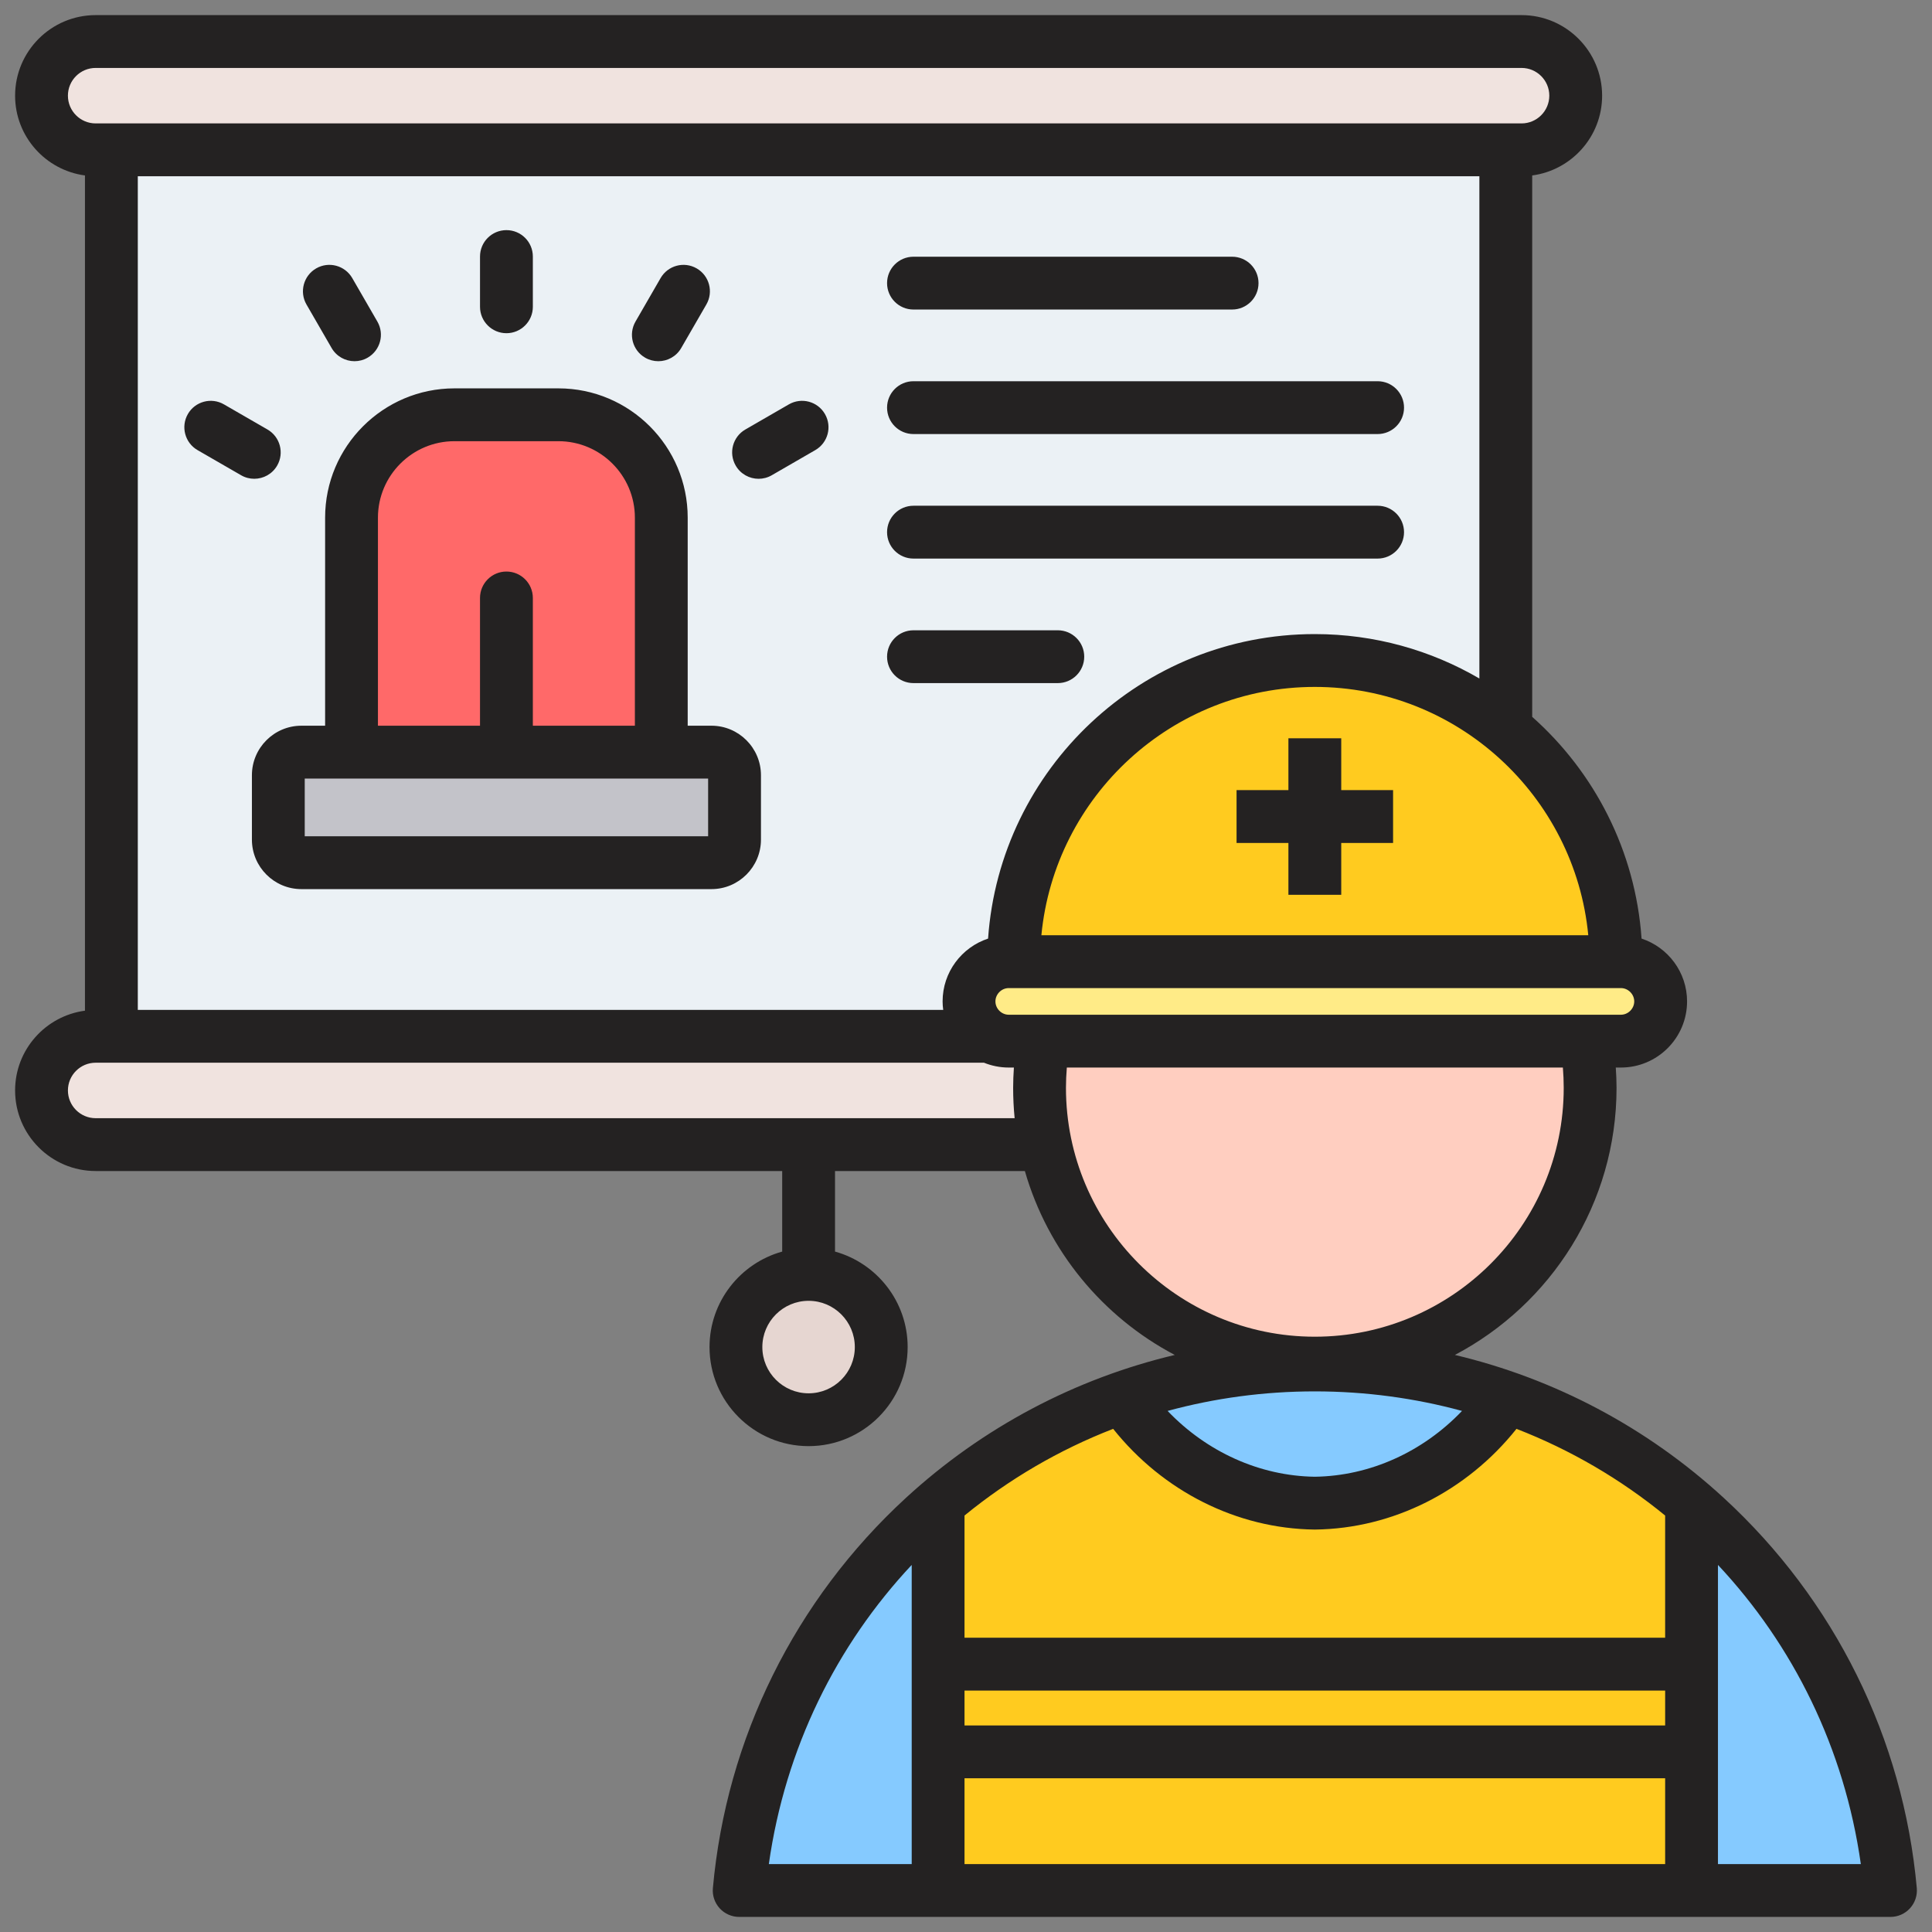
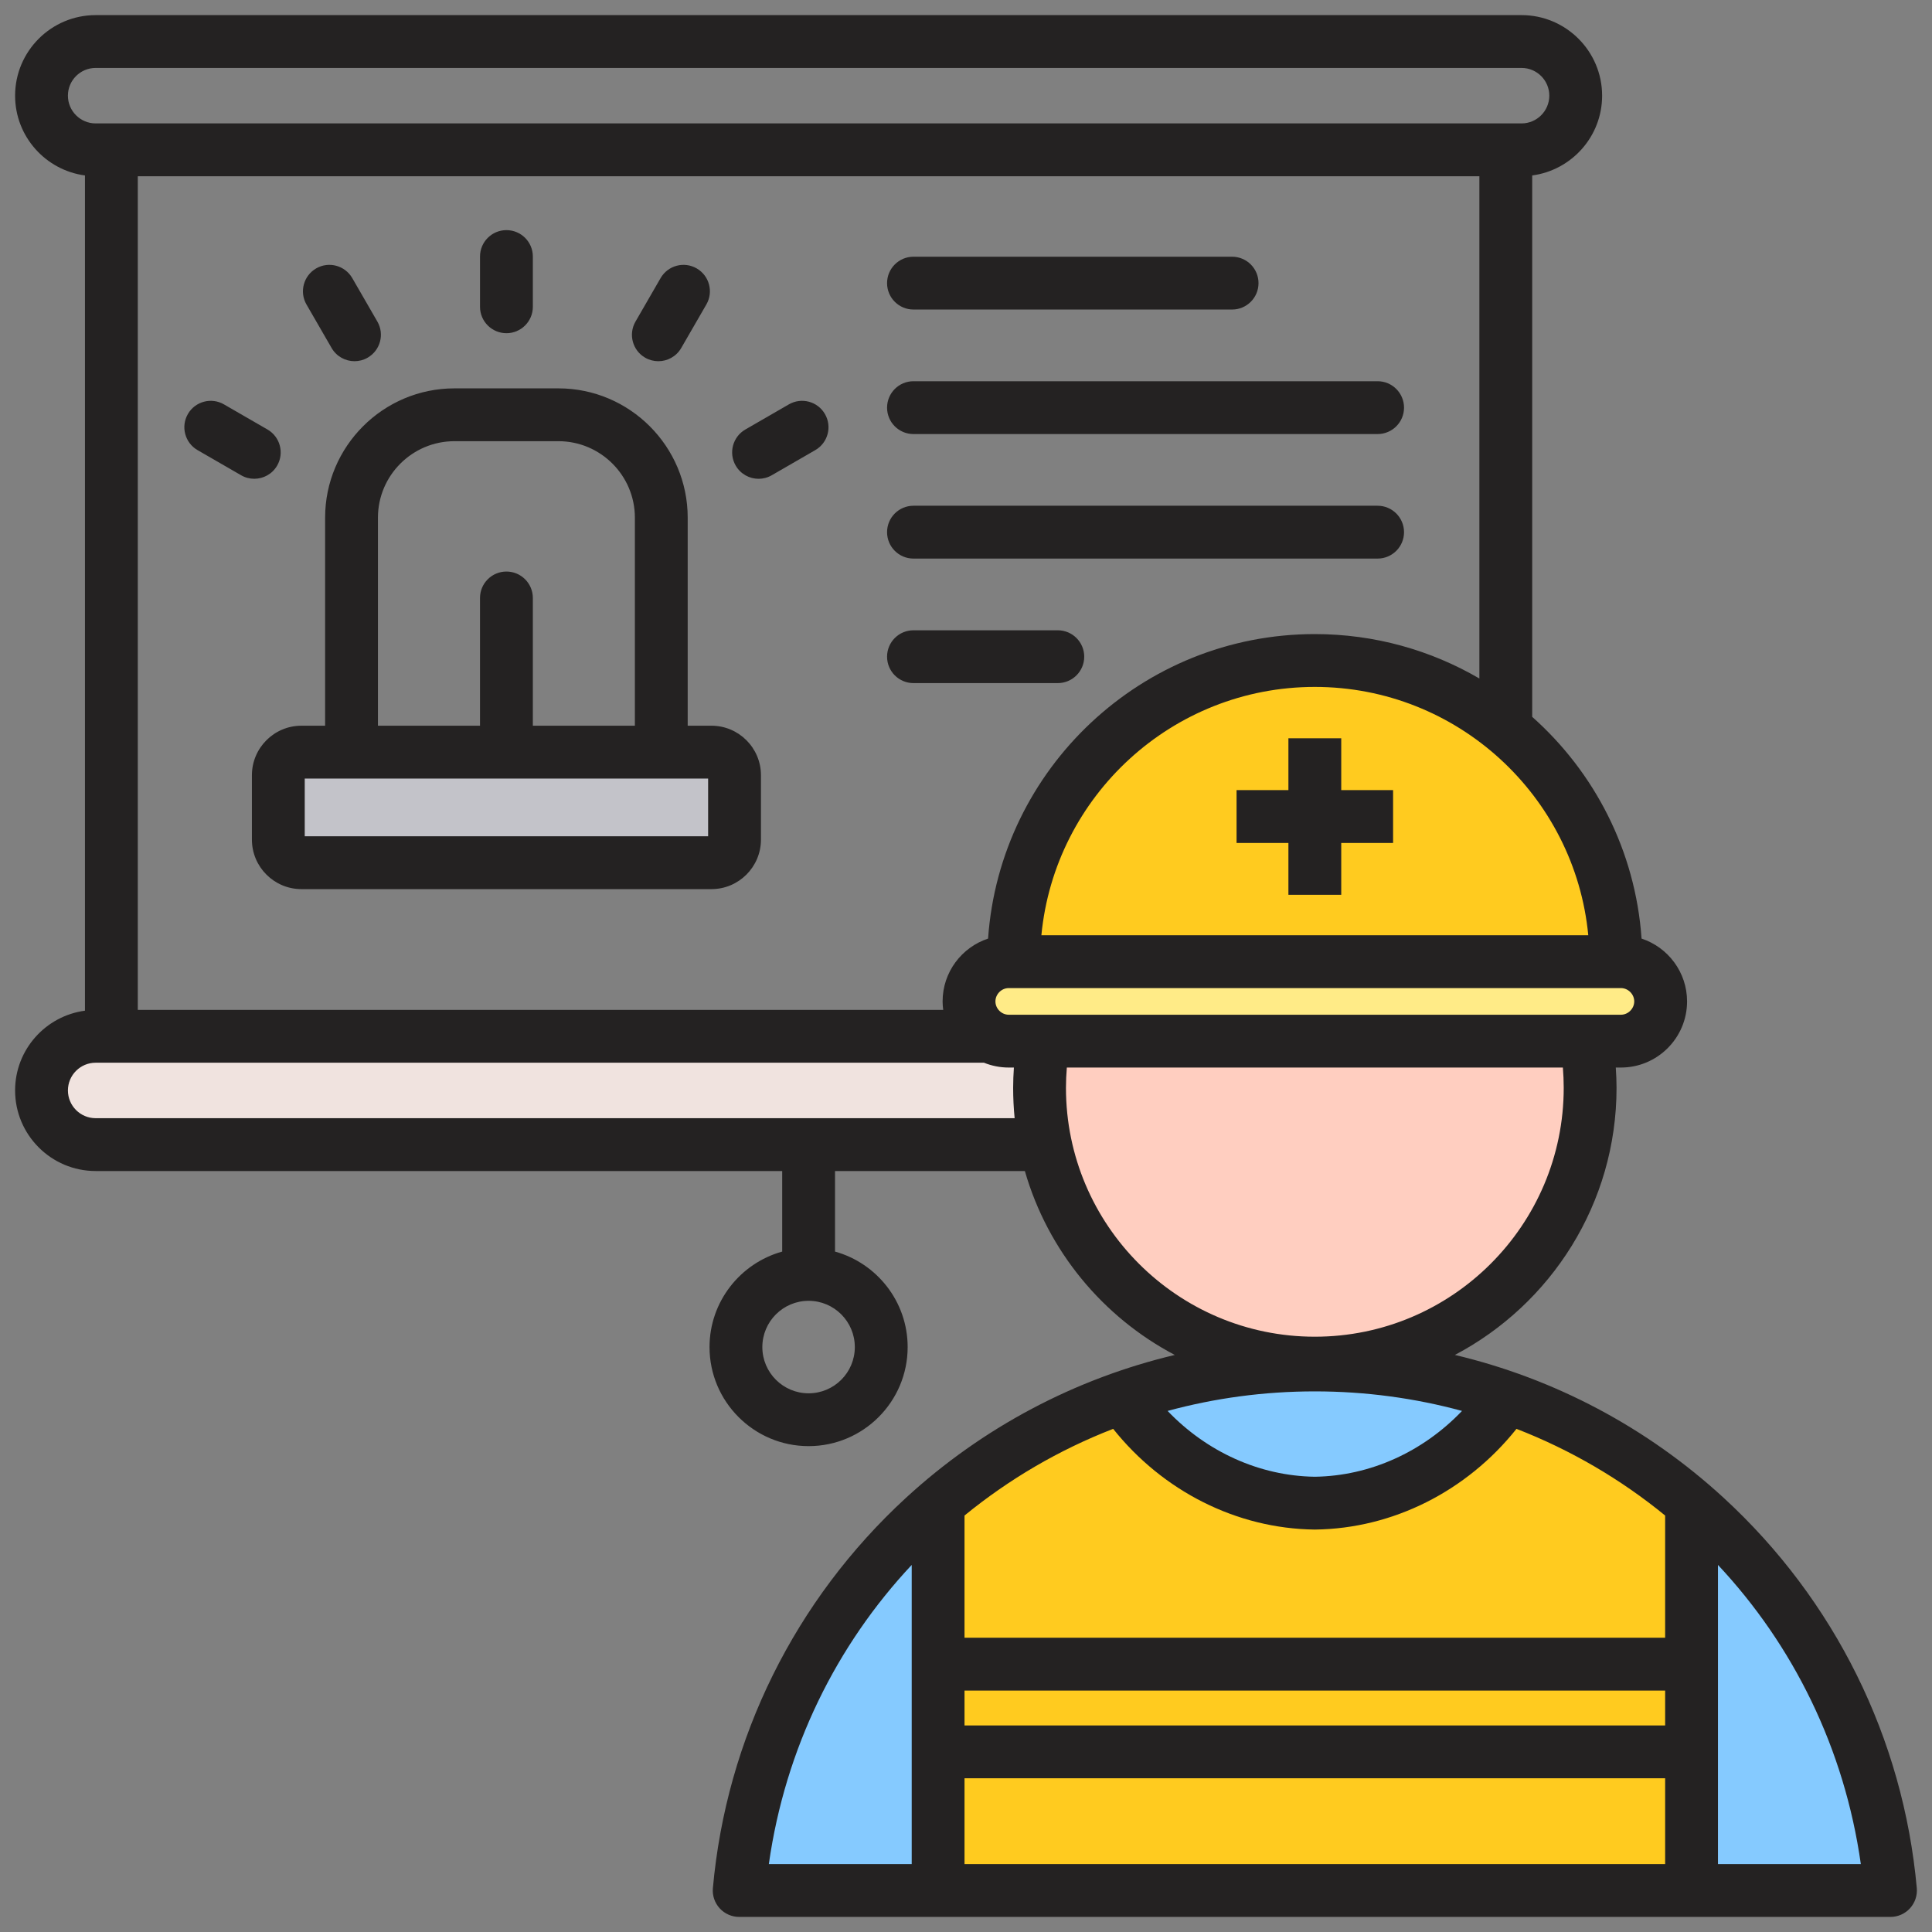
<svg xmlns="http://www.w3.org/2000/svg" id="Layer_1" viewBox="0 0 512 512" data-name="Layer 1">
  <rect x="0" y="0" width="512" height="512" fill="#808080" stroke="none" />
  <rect fill="#f0e3df" height="28.704" rx="14.352" width="406.583" x="13.955" y="270.481" />
-   <rect fill="#f0e3df" height="28.704" rx="14.352" width="406.583" x="13.955" y="6.854" />
-   <path d="m32.481 35.558h369.532v234.922h-369.532z" fill="#ebf1f5" />
  <g fill-rule="evenodd">
-     <path d="m217.247 372.098c10.606 0 19.257-8.65 19.257-19.257s-8.65-19.257-19.257-19.257-19.257 8.65-19.257 19.257 8.65 19.257 19.257 19.257z" fill="#e6d6d1" />
    <path d="m351.403 357.584c-79.911 0-145.519 61.192-152.553 139.27h305.105c-7.034-78.079-72.641-139.27-152.552-139.27z" fill="#85caff" />
    <path d="m282.968 258.802c-2.922 7.892-4.522 16.426-4.522 25.334 0 40.293 32.664 72.955 72.956 72.955s72.957-32.663 72.957-72.955c0-8.908-1.599-17.442-4.522-25.334z" fill="#ffcec0" />
    <path d="m271.593 258.802v-8.099c0-43.895 35.914-79.809 79.809-79.809 43.895 0 79.81 35.914 79.81 79.809v8.099z" fill="#ffcb1f" />
    <path d="m402.272 366.242c-11.923 17.42-31.155 27.72-50.868 27.961-19.713-.242-38.945-10.541-50.869-27.961-18.129 6.382-34.693 16.079-48.97 28.362v102.25h199.677v-102.25c-14.278-12.283-30.841-21.98-48.97-28.362z" fill="#ffcb1f" />
    <path d="m432.517 271.769h-162.228c-5.793 0-10.533-4.739-10.533-10.533 0-5.794 4.74-10.534 10.533-10.534h162.228c5.793 0 10.533 4.74 10.533 10.534 0 5.793-4.74 10.533-10.533 10.533z" fill="#ffeb87" />
  </g>
  <rect fill="#c3c3c9" height="29.302" rx="6.124" width="120.906" x="76.715" y="195.175" />
-   <path d="m96.124 195.175h82.088v-62.137c0-14.995-12.268-27.263-27.263-27.263h-27.561c-14.995 0-27.263 12.268-27.263 27.263v62.137z" fill="#ff6969" fill-rule="evenodd" />
  <path d="m235.082 108.031c0-3.866 3.127-7.003 6.998-7.003h122.999c3.862 0 7.003 3.137 7.003 7.003s-3.141 6.998-7.003 6.998h-122.999c-3.871 0-6.998-3.132-6.998-6.998zm0-33c0-3.866 3.127-6.998 6.998-6.998h84.442c3.866 0 6.998 3.132 6.998 6.998s-3.132 6.998-6.998 6.998h-84.442c-3.871 0-6.998-3.132-6.998-6.998zm137.001 65.999c0 3.867-3.141 6.998-7.003 6.998h-122.999c-3.871 0-6.998-3.132-6.998-6.998s3.127-7.003 6.998-7.003h122.999c3.862 0 7.003 3.137 7.003 7.003zm-84.751 33c0 3.866-3.142 6.998-7.003 6.998h-38.248c-3.871 0-6.998-3.132-6.998-6.998s3.127-6.998 6.998-6.998h38.248c3.861 0 7.003 3.132 7.003 6.998zm-160.122-92.725v-13.32c0-3.866 3.132-6.998 7.003-6.998s6.998 3.132 6.998 6.998v13.32c0 3.861-3.142 6.998-6.998 6.998s-7.003-3.137-7.003-6.998zm-59.833 45.575c-1.189 0-2.387-.3-3.485-.937l-11.541-6.66c-3.34-1.928-4.49-6.21-2.562-9.56 1.928-3.349 6.22-4.495 9.56-2.561l11.541 6.66c3.34 1.933 4.49 6.21 2.562 9.56-1.3 2.248-3.654 3.499-6.075 3.499zm13.842-46.189c-1.928-3.349-.778-7.631 2.571-9.564 3.34-1.933 7.621-.783 9.56 2.561l6.66 11.536c1.933 3.349.778 7.626-2.571 9.56-1.097.638-2.296.938-3.489.938-2.421 0-4.77-1.252-6.07-3.499l-6.66-11.532zm137.402 29.032c1.938 3.349.788 7.631-2.561 9.56l-11.527 6.66c-1.102.638-2.315.942-3.494.942-2.417 0-4.78-1.256-6.07-3.504-1.938-3.349-.788-7.626 2.561-9.56l11.532-6.66c3.349-1.933 7.631-.788 9.559 2.561zm-50.21-24.498 6.66-11.536c1.928-3.344 6.211-4.495 9.56-2.561 3.349 1.933 4.5 6.215 2.562 9.564l-6.66 11.532c-1.29 2.247-3.654 3.499-6.061 3.499-1.189 0-2.402-.3-3.504-.938-3.349-1.933-4.485-6.21-2.557-9.56zm19.25 136.397h-106.901v-15.301h106.901zm-87.501-84.437c0-11.174 9.091-20.265 20.27-20.265h27.562c11.169 0 20.26 9.091 20.26 20.265v55.135h-27.041v-33.86c0-3.866-3.142-6.998-6.998-6.998s-7.003 3.132-7.003 6.998v33.86h-27.05zm88.381 55.135h-6.292v-55.135c0-18.892-15.369-34.266-34.256-34.266h-27.562c-18.887 0-34.271 15.374-34.271 34.266v55.135h-6.278c-7.24 0-13.122 5.886-13.122 13.126v17.051c0 7.24 5.882 13.126 13.122 13.126h108.66c7.23 0 13.122-5.887 13.122-13.126v-17.051c0-7.24-5.891-13.126-13.122-13.126zm166.903 17.07h13.74v14.001h-13.74v13.74h-14.001v-13.74h-13.74v-14.001h13.74v-13.74h14.001zm99.835 284.61v-79.281c19.902 21.231 33.512 48.562 37.862 79.281zm-213.666-79.281v79.281h-37.862c4.35-30.718 17.96-58.049 37.862-79.281zm40.878-126.441c0-1.788.082-3.581.232-5.37h131.457c.14 1.788.222 3.581.222 5.37 0 36.373-29.588 65.961-65.961 65.961s-65.951-29.587-65.951-65.961zm-257.139 8.052c-4.06 0-7.351-3.301-7.351-7.351s3.291-7.351 7.351-7.351h235.41c2.03.822 4.253 1.281 6.568 1.281h1.363c-.121 1.788-.198 3.581-.198 5.37 0 2.721.135 5.403.396 8.052h-243.541zm-7.354-270.977c0-4.055 3.291-7.351 7.351-7.351h377.882c4.05 0 7.351 3.296 7.351 7.346s-3.301 7.356-7.351 7.356h-377.881c-4.06 0-7.351-3.301-7.351-7.351zm330.441 142.684c15.891 0 30.791 4.292 43.613 11.773v-133.105h-355.533v220.925h213.444c-.101-.739-.164-1.493-.164-2.252 0-7.747 5.06-14.339 12.053-16.645 3.146-45.024 40.781-80.697 86.588-80.697zm72.471 79.807c-3.538-36.871-34.682-65.806-72.471-65.806s-68.928 28.935-72.461 65.806zm8.651 21.067h-162.234c-1.919 0-3.528-1.614-3.528-3.533 0-1.909 1.609-3.528 3.528-3.528h162.234c1.909 0 3.528 1.619 3.528 3.528 0 1.919-1.619 3.533-3.528 3.533zm-173.954 202.348h185.674v22.739h-185.674zm185.674-14.001h-185.674v-9.241h185.674zm-131.854-83.35c12.421-3.378 25.504-5.181 39.012-5.181s26.591 1.803 39.012 5.181c-10.362 10.85-24.382 17.239-39.012 17.442-14.62-.203-28.64-6.592-39.012-17.442zm38.93 31.438c-20.579-.251-40.157-10.139-53.356-26.688-14.383 5.577-27.65 13.368-39.394 22.971v32.386h185.674v-32.386c-11.739-9.603-25.011-17.394-39.398-22.971-13.194 16.548-32.773 26.436-53.351 26.688h-.174zm-121.82-48.359c0 6.762-5.485 12.252-12.247 12.252s-12.261-5.49-12.261-12.252 5.5-12.261 12.261-12.261 12.247 5.5 12.247 12.261zm281.435 143.38c-3.581-39.659-21.753-76.39-51.191-103.44-20.332-18.68-44.831-31.598-71.219-37.857 25.436-13.402 42.84-40.095 42.84-70.794 0-1.788-.082-3.581-.203-5.37h1.363c9.671 0 17.529-7.858 17.529-17.529 0-7.747-5.06-14.339-12.058-16.645-1.634-23.314-12.503-44.12-28.983-58.764v-143.475c10.439-1.392 18.529-10.328 18.529-21.144 0-11.773-9.579-21.348-21.347-21.348h-377.882c-11.778 0-21.348 9.574-21.348 21.352 0 10.811 8.076 19.748 18.515 21.14v221.346c-10.44 1.392-18.515 10.333-18.515 21.14 0 11.768 9.57 21.352 21.347 21.352h181.943v21.347c-11.092 3.084-19.259 13.252-19.259 25.31 0 14.47 11.778 26.248 26.258 26.248s26.248-11.778 26.248-26.248c0-12.058-8.158-22.227-19.25-25.31v-21.347h50.312c6.07 21.12 20.618 38.678 39.732 48.741-26.393 6.259-50.901 19.177-71.233 37.857-29.428 27.05-47.61 63.781-51.177 103.44-.184 1.957.478 3.9 1.798 5.35 1.329 1.45 3.199 2.281 5.171 2.281h305.112c1.957 0 3.837-.831 5.157-2.281 1.329-1.45 1.981-3.393 1.812-5.35z" fill="#242222" fill-rule="evenodd" />
</svg>